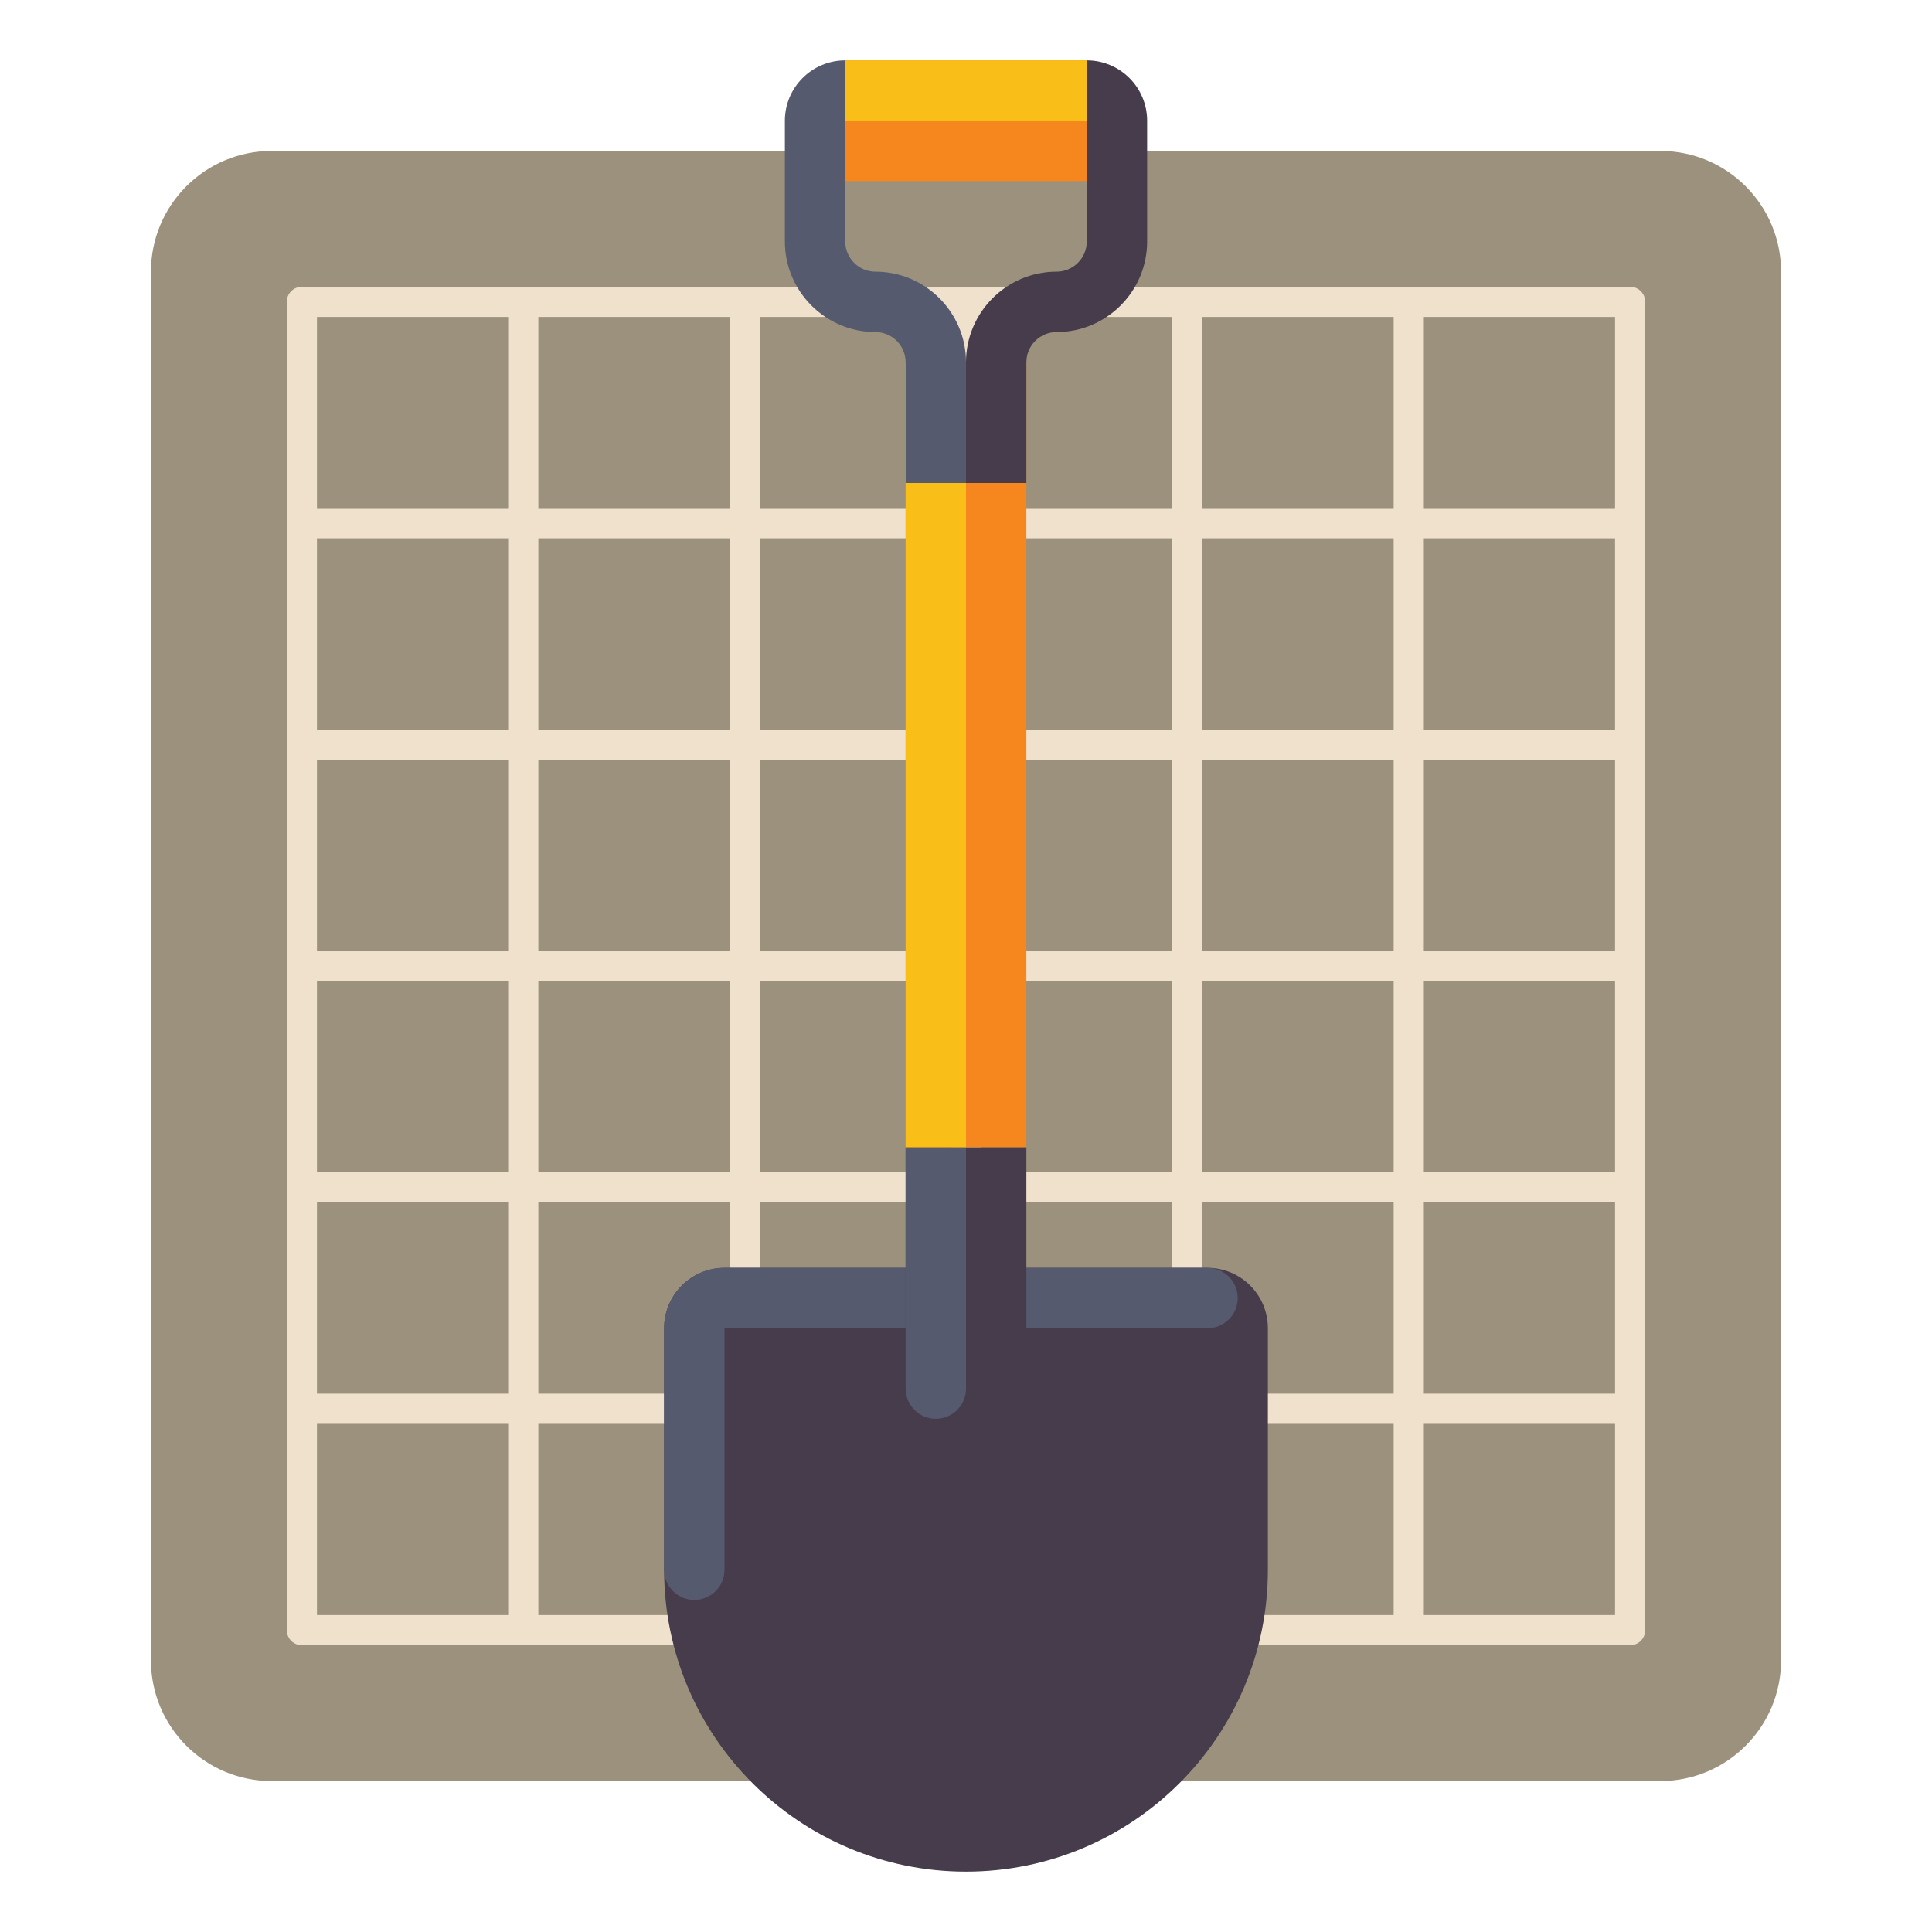
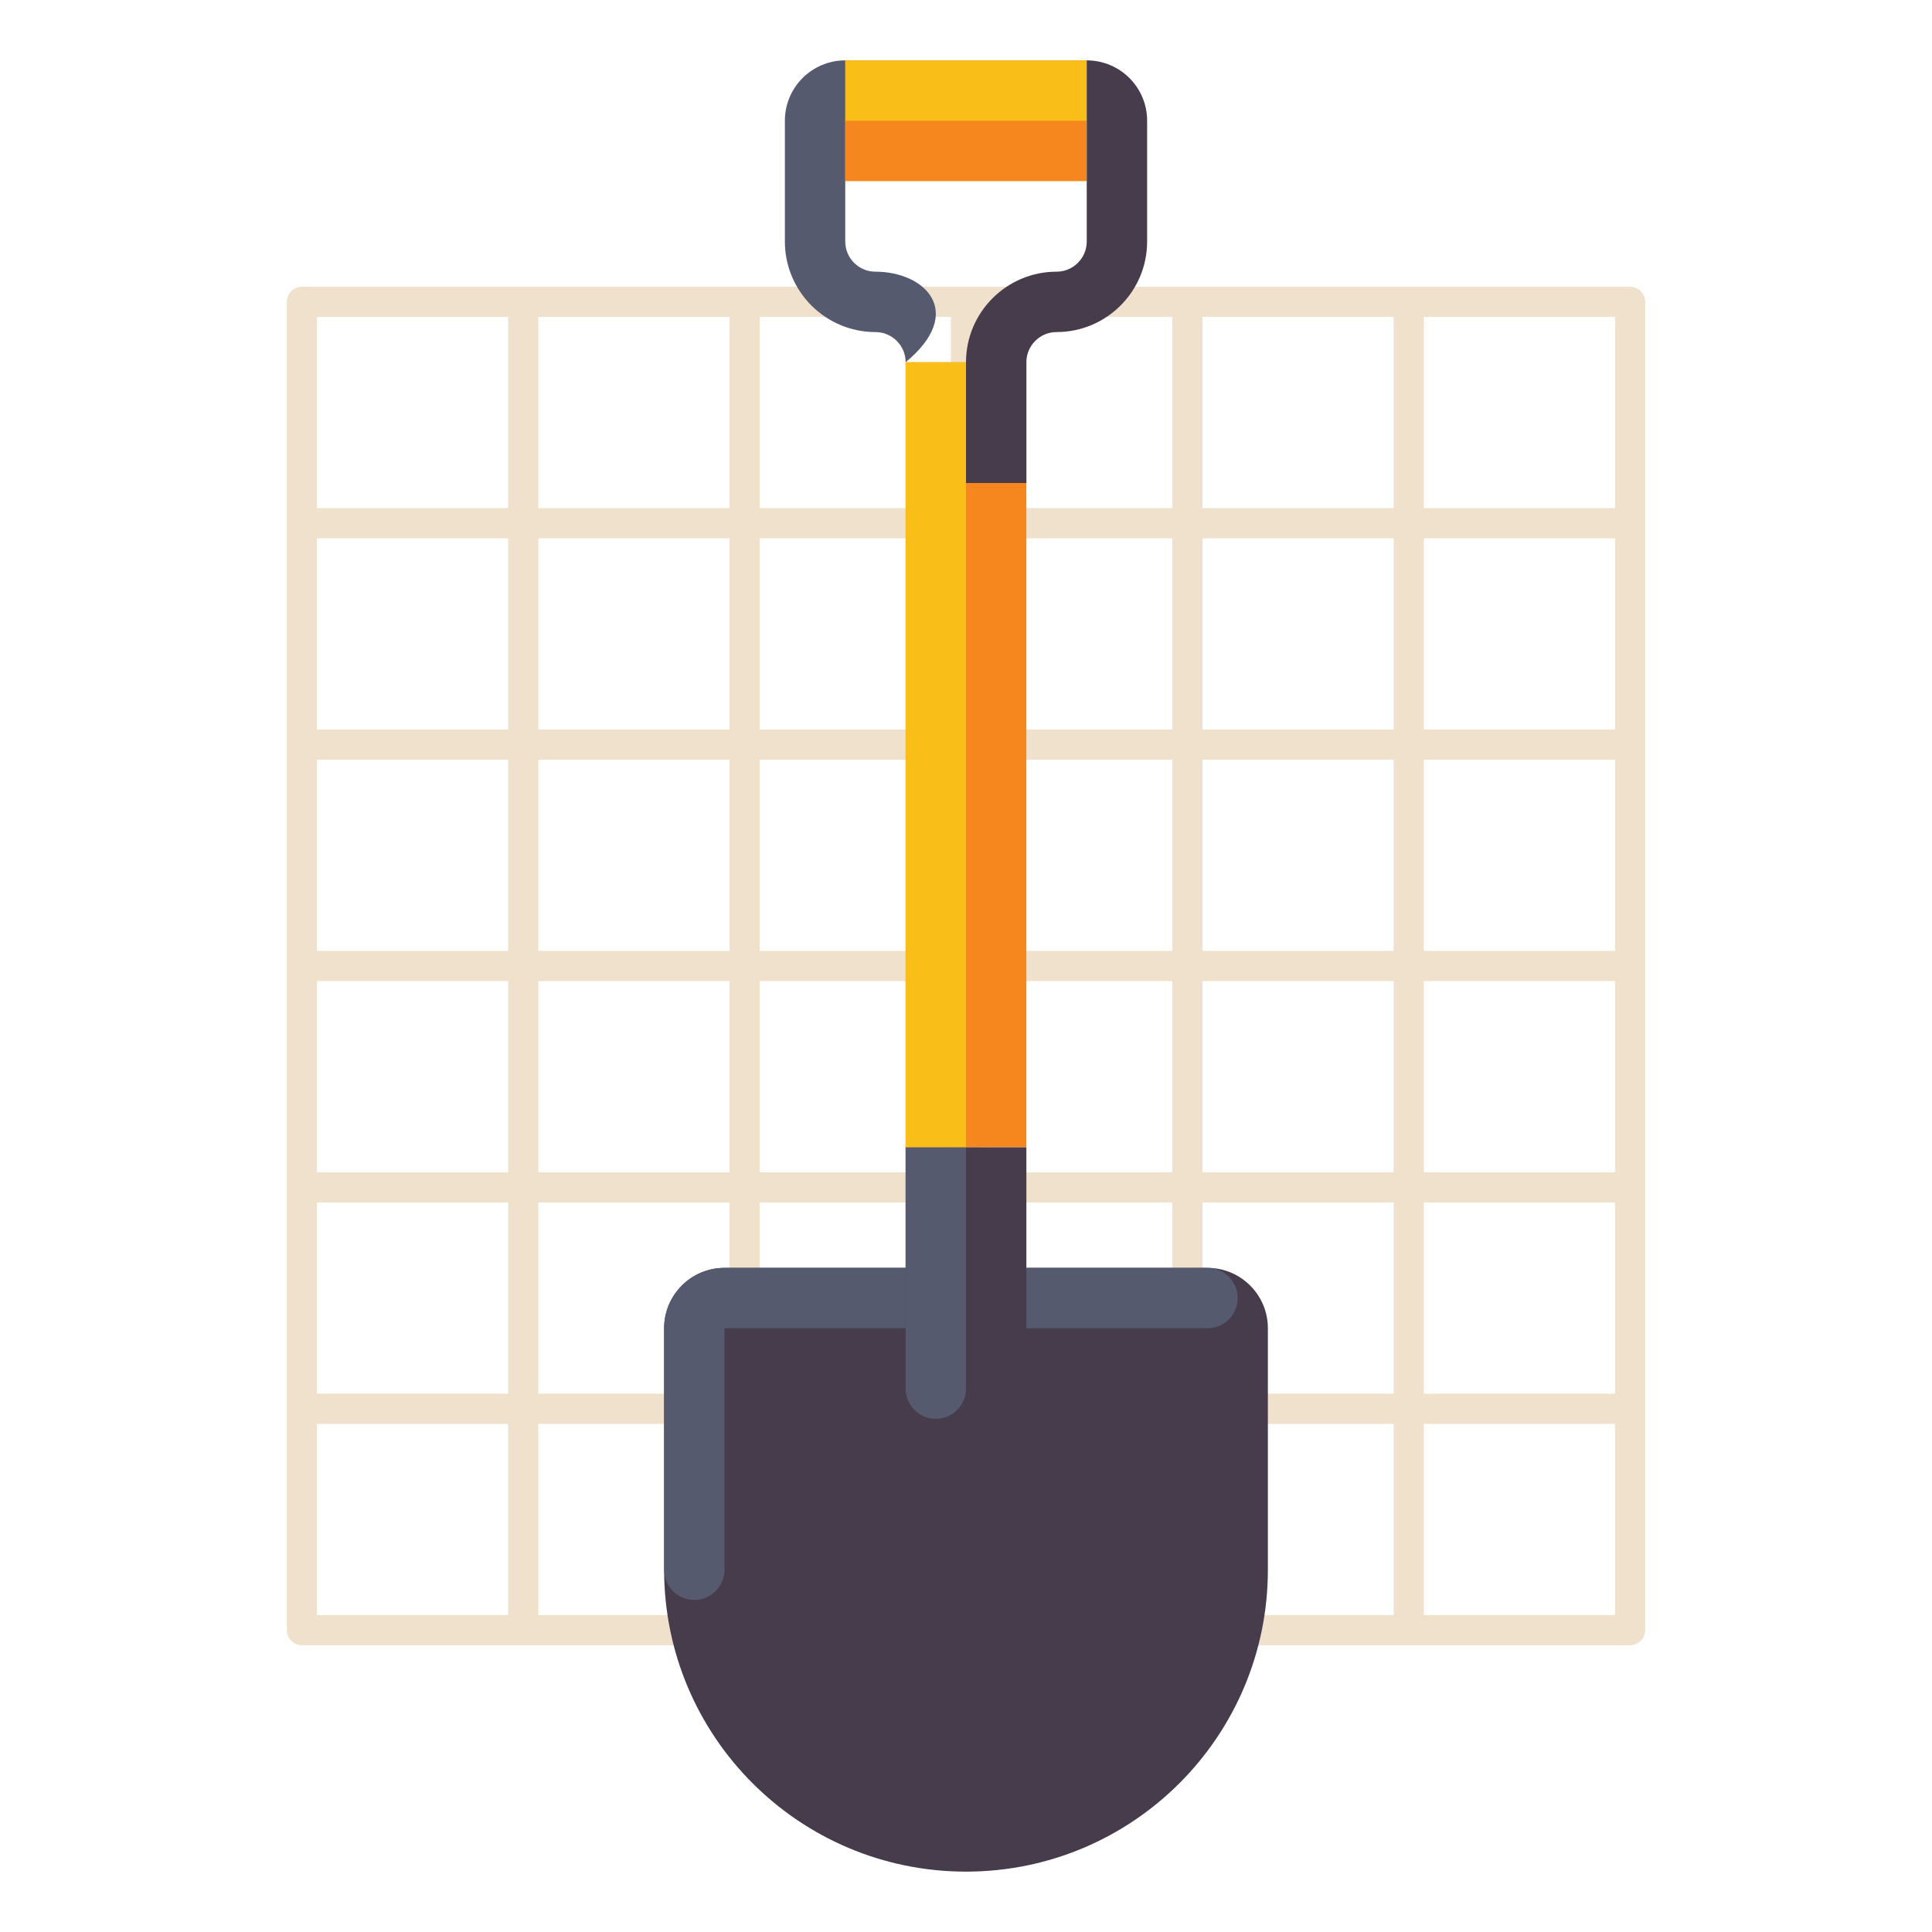
<svg xmlns="http://www.w3.org/2000/svg" version="1.1" id="Layer_1" x="0px" y="0px" viewBox="0 0 512 512" enable-background="new 0 0 512 512" xml:space="preserve">
  <g>
    <g>
      <g>
-         <path fill="#9B917D" d="M440,472H72c-17.673,0-32-14.327-32-32V72c0-17.673,14.327-32,32-32h368c17.673,0,32,14.327,32,32v368     C472,457.673,457.673,472,440,472z" />
-       </g>
+         </g>
    </g>
    <path fill="#F0E1CD" d="M432,76H80c-2.209,0-4,1.791-4,4v352c0,2.209,1.791,4,4,4h352c2.209,0,4-1.791,4-4V80   C436,77.791,434.209,76,432,76z M428,428h-50.667v-50.667H428V428z M84,84h50.667v50.667H84V84z M260,252v-50.667h50.667V252H260z    M310.667,260v50.667H260V260H310.667z M252,252h-50.667v-50.667H252V252z M260,193.333v-50.666h50.667v50.666H260z M252,193.333   h-50.667v-50.666H252V193.333z M193.333,193.333h-50.666v-50.666h50.666V193.333z M193.333,201.333V252h-50.666v-50.667H193.333z    M193.333,260v50.667h-50.666V260H193.333z M201.333,260H252v50.667h-50.667V260z M252,318.667v50.666h-50.667v-50.666H252z    M260,318.667h50.667v50.666H260V318.667z M318.667,318.667h50.666v50.666h-50.666V318.667z M318.667,310.667V260h50.666v50.667   H318.667z M318.667,252v-50.667h50.666V252H318.667z M318.667,193.333v-50.666h50.666v50.666H318.667z M318.667,134.667V84h50.666   v50.667H318.667z M310.667,134.667H260V84h50.667V134.667z M252,134.667h-50.667V84H252V134.667z M193.333,134.667h-50.666V84   h50.666V134.667z M84,142.667h50.667v50.666H84V142.667z M84,201.333h50.667V252H84V201.333z M84,260h50.667v50.667H84V260z    M84,318.667h50.667v50.666H84V318.667z M142.667,318.667h50.666v50.666h-50.666V318.667z M193.333,377.333V428h-50.666v-50.667   H193.333z M201.333,377.333H252V428h-50.667V377.333z M260,377.333h50.667V428H260V377.333z M318.667,377.333h50.666V428h-50.666   V377.333z M428,369.333h-50.667v-50.666H428V369.333z M428,310.667h-50.667V260H428V310.667z M428,252h-50.667v-50.667H428V252z    M428,193.333h-50.667v-50.666H428V193.333z M428,134.667h-50.667V84H428V134.667z M84,377.333h50.667V428H84V377.333z" />
    <g>
      <g>
        <g>
          <path fill="#463C4B" d="M256,496L256,496c-44.183,0-80-35.817-80-80v-64c0-8.837,7.163-16,16-16h128c8.837,0,16,7.163,16,16v64      C336,460.183,300.183,496,256,496z" />
        </g>
      </g>
      <g>
        <g>
          <path fill="#555A6E" d="M184,424c-4.418,0-8-3.582-8-8v-64c0-8.822,7.178-16,16-16h128c4.418,0,8,3.582,8,8s-3.582,8-8,8H192v64      C192,420.418,188.418,424,184,424z" />
        </g>
      </g>
      <g>
        <g>
          <path fill="#463C4B" d="M256,384L256,384c-8.837,0-16-7.163-16-16v-64h32v64C272,376.837,264.837,384,256,384z" />
        </g>
      </g>
      <g>
        <g>
          <path fill="#555A6E" d="M248,376L248,376c-4.418,0-8-3.582-8-8v-64h16v64C256,372.418,252.418,376,248,376z" />
        </g>
      </g>
      <g>
        <g>
          <rect x="240" y="96" fill="#F5871E" width="32" height="208" />
        </g>
      </g>
      <g>
        <g>
          <rect x="240" y="96" fill="#FABE19" width="16" height="208" />
        </g>
      </g>
      <g>
        <g>
          <rect x="224" y="16" fill="#F5871E" width="64" height="32" />
        </g>
      </g>
      <g>
        <g>
          <rect x="224" y="16" fill="#FABE19" width="64" height="16" />
        </g>
      </g>
-       <path fill="#555A6E" d="M232,72c-4.411,0-8-3.589-8-8V16c-8.836,0-16,7.164-16,16v32c0,13.233,10.767,24,24,24    c4.411,0,8,3.589,8,8v32h16V96C256,82.767,245.233,72,232,72z" />
+       <path fill="#555A6E" d="M232,72c-4.411,0-8-3.589-8-8V16c-8.836,0-16,7.164-16,16v32c0,13.233,10.767,24,24,24    c4.411,0,8,3.589,8,8v32V96C256,82.767,245.233,72,232,72z" />
      <path fill="#463C4B" d="M288,16v48c0,4.411-3.589,8-8,8c-13.233,0-24,10.767-24,24v32h16V96c0-4.411,3.589-8,8-8    c13.233,0,24-10.767,24-24V32C304,23.164,296.836,16,288,16z" />
    </g>
  </g>
</svg>